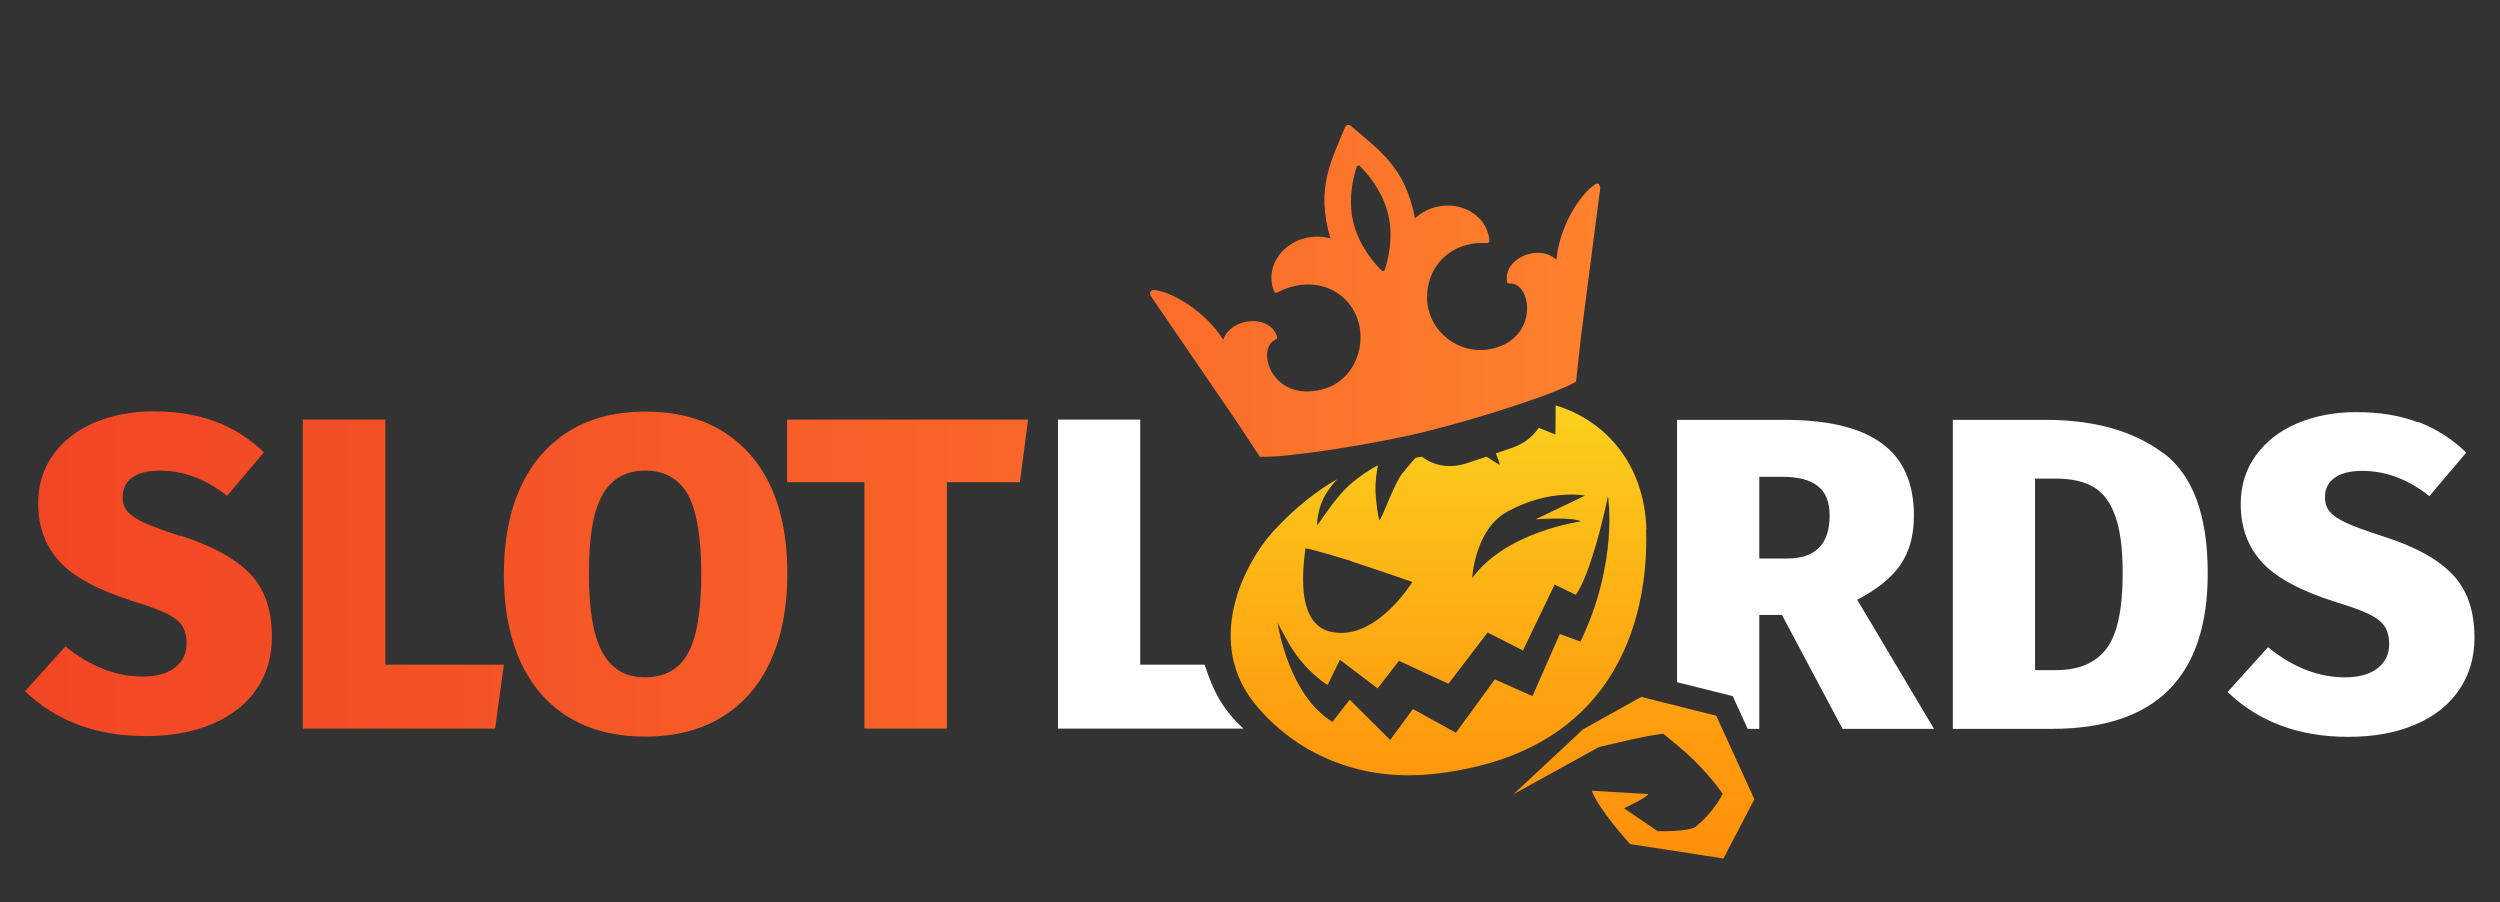
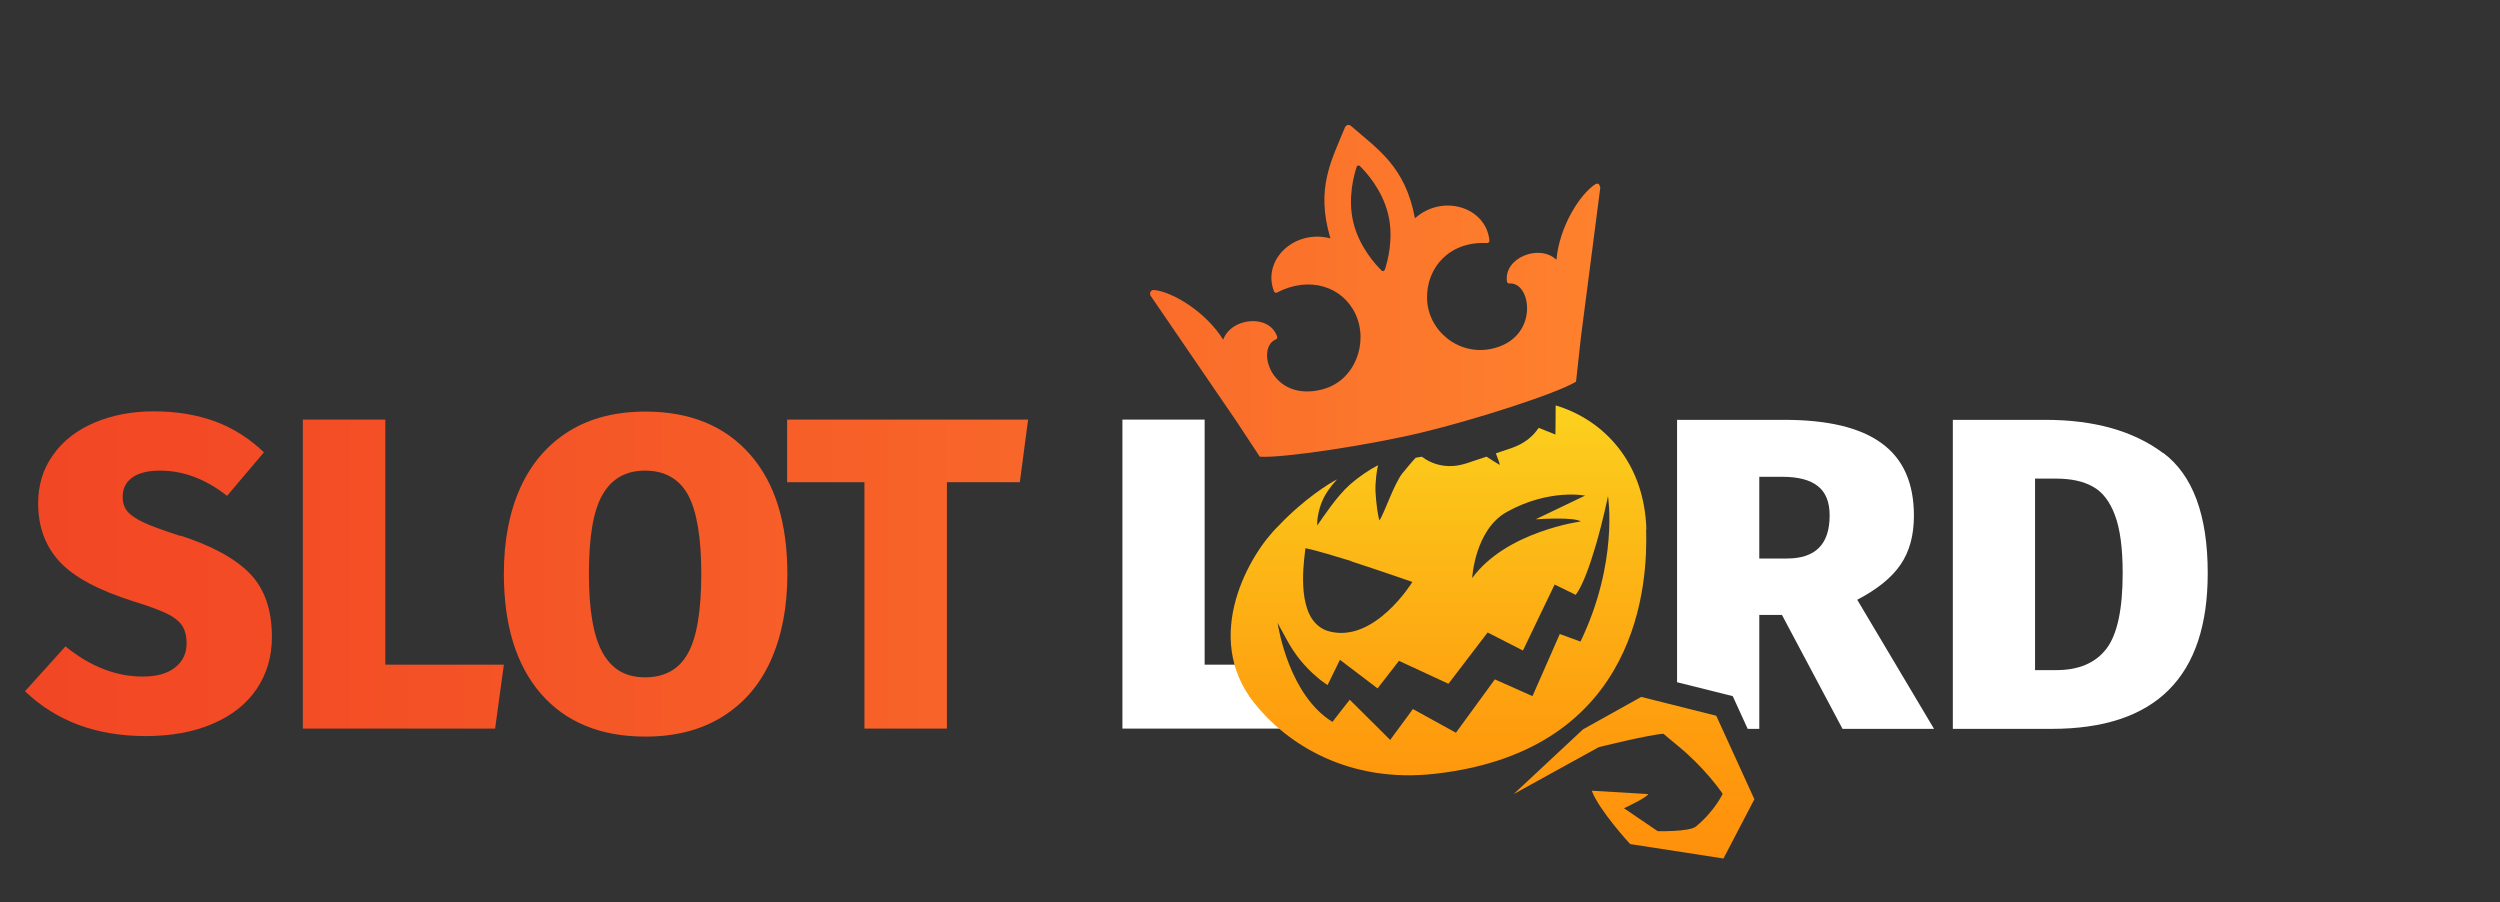
<svg xmlns="http://www.w3.org/2000/svg" id="_Слой_2" width="97" height="35" version="1.1" viewBox="0 0 97 35">
  <rect x="0" y="0" width="97" height="35" fill="#333333" stroke="none" />
  <defs>
    <style>
      .st0 {
        fill: url(#linear-gradient2);
      }

      .st1 {
        fill: url(#linear-gradient1);
      }

      .st2 {
        fill: url(#linear-gradient3);
      }

      .st3 {
        fill: url(#linear-gradient5);
      }

      .st4 {
        fill: url(#linear-gradient4);
      }

      .st5 {
        fill: url(#linear-gradient);
      }

      .st6 {
        fill: #fff;
      }
    </style>
    <linearGradient id="linear-gradient" x1="-5.43" y1="12.45" x2="65.21" y2="12.45" gradientTransform="translate(0 34.73) scale(1 -1)" gradientUnits="userSpaceOnUse">
      <stop offset="0" stop-color="#f24324" />
      <stop offset=".23" stop-color="#f34c25" />
      <stop offset=".62" stop-color="#f86529" />
      <stop offset=".99" stop-color="#ff852e" />
    </linearGradient>
    <linearGradient id="linear-gradient1" x1="-5.43" y1="12.46" x2="65.21" y2="12.46" gradientTransform="translate(0 34.73) scale(1 -1)" gradientUnits="userSpaceOnUse">
      <stop offset="0" stop-color="#f24324" />
      <stop offset=".23" stop-color="#f34c25" />
      <stop offset=".62" stop-color="#f86529" />
      <stop offset=".99" stop-color="#ff852e" />
    </linearGradient>
    <linearGradient id="linear-gradient2" x1="-5.43" y1="12.46" x2="65.21" y2="12.46" gradientTransform="translate(0 34.73) scale(1 -1)" gradientUnits="userSpaceOnUse">
      <stop offset="0" stop-color="#f24324" />
      <stop offset=".23" stop-color="#f34c25" />
      <stop offset=".62" stop-color="#f86529" />
      <stop offset=".99" stop-color="#ff852e" />
    </linearGradient>
    <linearGradient id="linear-gradient3" x1="-5.43" y1="12.46" x2="65.21" y2="12.46" gradientTransform="translate(0 34.73) scale(1 -1)" gradientUnits="userSpaceOnUse">
      <stop offset="0" stop-color="#f24324" />
      <stop offset=".23" stop-color="#f34c25" />
      <stop offset=".62" stop-color="#f86529" />
      <stop offset=".99" stop-color="#ff852e" />
    </linearGradient>
    <linearGradient id="linear-gradient4" x1="-4.63" y1="23.46" x2="66.01" y2="23.46" gradientTransform="translate(0 34.73) scale(1 -1)" gradientUnits="userSpaceOnUse">
      <stop offset="0" stop-color="#f24324" />
      <stop offset=".23" stop-color="#f34c25" />
      <stop offset=".62" stop-color="#f86529" />
      <stop offset=".99" stop-color="#ff852e" />
    </linearGradient>
    <linearGradient id="linear-gradient5" x1="57.91" y1="15.73" x2="57.91" y2="33.31" gradientUnits="userSpaceOnUse">
      <stop offset="0" stop-color="#fcd11e" />
      <stop offset=".23" stop-color="#fcbf18" />
      <stop offset=".73" stop-color="#fe9c0e" />
      <stop offset="1" stop-color="#ff900b" />
    </linearGradient>
  </defs>
  <g id="_Слой_1-2">
    <g>
-       <path class="st6" d="M46.74,25.79h-2.5v-9.51h-3.19v11.99h7.19c-.77-.73-1.13-1.35-1.5-2.48h0Z" />
+       <path class="st6" d="M46.74,25.79v-9.51h-3.19v11.99h7.19c-.77-.73-1.13-1.35-1.5-2.48h0Z" />
      <path class="st6" d="M83.93,17.57c1.15.86,1.73,2.41,1.73,4.67,0,4.03-2.02,6.04-6.06,6.04h-3.83v-11.99h3.59c1.9,0,3.42.43,4.57,1.29h0ZM78.96,18.56v7.44h.83c.87,0,1.52-.28,1.94-.83s.63-1.53.63-2.93c0-.97-.1-1.72-.3-2.25-.2-.54-.49-.91-.86-1.11-.37-.21-.85-.31-1.42-.31h-.81Z" />
-       <path class="st6" d="M93.82,16.37c.7.26,1.32.66,1.87,1.19l-1.43,1.69c-.83-.66-1.7-.98-2.6-.98-.47,0-.83.09-1.08.27-.25.18-.37.43-.37.75,0,.23.06.42.19.57.13.15.34.29.64.43.3.14.77.31,1.42.52,1.23.39,2.13.88,2.7,1.48s.85,1.41.85,2.46c0,.76-.2,1.43-.59,2.01-.39.58-.96,1.03-1.7,1.35-.74.32-1.61.48-2.61.48-1.91,0-3.47-.58-4.68-1.74l1.57-1.74c.95.78,1.95,1.17,2.99,1.17.54,0,.96-.12,1.26-.35.3-.24.45-.55.45-.94,0-.28-.06-.5-.17-.68-.12-.18-.32-.34-.61-.48-.29-.14-.72-.3-1.29-.47-1.36-.43-2.31-.94-2.86-1.54-.55-.6-.83-1.35-.83-2.26,0-.71.19-1.34.58-1.88s.92-.96,1.6-1.25c.68-.29,1.45-.44,2.3-.44.91,0,1.71.13,2.41.4h0Z" />
      <g>
        <path class="st5" d="M7.01,20.8c-.64-.21-1.12-.38-1.42-.52-.3-.14-.51-.28-.64-.43-.13-.15-.19-.34-.19-.57,0-.32.12-.57.37-.75.25-.18.61-.27,1.08-.27.91,0,1.78.33,2.6.98l1.43-1.69c-.55-.53-1.18-.93-1.87-1.19-.7-.26-1.5-.4-2.41-.4-.85,0-1.62.15-2.3.44-.68.29-1.22.71-1.6,1.25-.39.54-.58,1.17-.58,1.88,0,.91.28,1.66.83,2.26.55.6,1.51,1.11,2.86,1.54.56.17.99.33,1.29.47.29.14.5.31.61.48s.17.4.17.68c0,.39-.15.71-.45.94-.3.24-.72.35-1.26.35-1.03,0-2.03-.39-2.99-1.17l-1.57,1.74c1.21,1.16,2.77,1.74,4.68,1.74,1,0,1.87-.16,2.61-.48.74-.32,1.31-.77,1.7-1.35s.59-1.25.59-2.01c0-1.05-.28-1.87-.85-2.46-.57-.59-1.47-1.08-2.7-1.48h0Z" />
        <polygon class="st1" points="14.95 16.28 11.75 16.28 11.75 28.27 19.21 28.27 19.55 25.79 14.95 25.79 14.95 16.28" />
        <path class="st0" d="M25.04,15.97c-1.15,0-2.14.25-2.96.76-.82.51-1.45,1.23-1.88,2.17-.43.94-.65,2.06-.65,3.36,0,2,.48,3.55,1.44,4.66.96,1.1,2.31,1.66,4.05,1.66,1.15,0,2.14-.25,2.97-.76.83-.51,1.46-1.23,1.89-2.18.43-.95.65-2.07.65-3.37,0-1.99-.48-3.54-1.45-4.64-.97-1.1-2.32-1.66-4.05-1.66h0ZM26.69,25.35c-.34.62-.9.93-1.66.93s-1.28-.31-1.64-.94c-.36-.63-.54-1.65-.54-3.08s.17-2.45.53-3.07.9-.93,1.65-.93,1.31.31,1.66.93c.34.62.52,1.65.52,3.07s-.17,2.47-.52,3.09h0Z" />
        <polygon class="st2" points="30.54 18.71 33.54 18.71 33.54 28.27 36.74 28.27 36.74 18.71 39.57 18.71 39.89 16.28 30.54 16.28 30.54 18.71" />
      </g>
      <path class="st6" d="M72.06,23.27c.77-.4,1.33-.85,1.68-1.36.35-.51.52-1.14.52-1.9,0-1.26-.41-2.2-1.25-2.81-.83-.61-2.09-.91-3.78-.91h-4.16v10.18l2.16.54.58,1.27h.45v-4.42h.88l2.35,4.42h3.55l-2.98-5.01ZM69.33,21.67h-1.07v-3.17h.9c.61,0,1.07.12,1.37.36.31.24.46.62.46,1.14,0,1.12-.55,1.67-1.66,1.67Z" />
      <path class="st4" d="M62.06,7.14s-.1-.03-.15,0c-.61.39-1.41,1.66-1.52,2.94-.66-.63-2.05-.08-1.92.84,0,.05.05.08.1.08.86-.07,1.17,2.12-.68,2.53-1.32.29-2.49-.72-2.52-1.94-.03-1.2.86-2.23,2.31-2.16.03,0,.06,0,.08-.02s.03-.05.03-.08c-.13-1.3-1.82-1.82-2.89-.86-.37-2-1.43-2.67-2.49-3.59-.03-.03-.08-.04-.12-.03s-.08.04-.1.08c-.53,1.3-1.15,2.37-.57,4.32-1.39-.37-2.66.83-2.19,2.05.01.03.03.05.06.06.03,0,.06,0,.08-.02,1.22-.63,2.51-.24,3.02.84.52,1.1,0,2.6-1.29,2.93-1.97.51-2.6-1.6-1.8-1.94.05-.02.07-.07.05-.12-.31-.88-1.78-.73-2.09.13-.68-1.09-1.97-1.86-2.69-1.93-.05,0-.1.02-.13.07-.03.05-.02.1,0,.15l3.31,4.84.93,1.41c.91.06,4.25-.45,6.29-.94s5.2-1.5,5.98-1.97l.19-1.73.75-5.79c0-.05-.02-.1-.06-.13h0ZM53.73,10.47s-.03.04-.05.05c-.02,0-.05,0-.07-.02-.23-.22-.87-.92-1.1-1.87-.23-.95.03-1.86.13-2.16,0-.02.03-.04.05-.05.02,0,.05,0,.07.02.23.22.87.92,1.1,1.87.23.95-.03,1.86-.13,2.16h0Z" />
    </g>
  </g>
  <path class="st3" d="M63.88,20.54c-.08-2.6-1.65-4.25-3.52-4.81-.01.86,0,.73-.01,1.13-.14-.05-.38-.16-.65-.26-.25.38-.61.63-1.04.78l-.62.21c.08.21.15.39.15.45-.11-.06-.3-.19-.51-.32h-.01l-.78.26c-.17.05-.34.09-.51.1-.45.03-.87-.1-1.21-.36-.08.01-.16.03-.24.04-.17.18-.34.39-.53.62-.31.41-.66,1.45-.87,1.81-.06-.08-.14-.7-.16-1.11-.02-.35.06-.91.1-1.03-.31.16-.69.4-1.1.76-.47.41-1.03,1.24-1.26,1.58-.02-.22.06-.67.22-1.01.08-.17.17-.31.26-.43.11-.16.22-.27.29-.35-.27.13-1.29.76-2.28,1.81-1.11,1.07-2.98,4.28-.94,6.86,1.27,1.6,3.67,3.14,7.04,2.75,7.99-.91,8.23-7.53,8.17-9.47ZM61.35,20.23s-2.9.38-4.23,2.2c0,0,.1-1.88,1.35-2.57,1.64-.91,3.03-.63,3.03-.63l-1.92.92c.16-.01,1.51-.1,1.77.09ZM52.43,21.78c1.2.39,2.37.8,2.37.8,0,0-1.49,2.44-3.29,1.9-.19-.06-.35-.17-.48-.31-.74-.8-.39-2.69-.38-2.9.49.1,1.14.31,1.78.5ZM61.34,24.9l-.82-.3-1.06,2.41s-1.46-.65-1.46-.65l-1.51,2.07-1.67-.92s-.47.65-.72.98c-.1.13-.16.22-.16.22l-.38-.38-1.19-1.18-.3.38-.37.48c-1.64-1.01-2.08-3.53-2.13-3.84l.33.6c.32.61.73,1.11,1.2,1.5.13.12.26.21.41.31l.48-.98,1.46,1.11.83-1.07,1.92.89,1.52-1.99,1.37.7,1.23-2.56.82.4c.29-.4.55-1.16.77-1.9.29-.98.48-1.93.48-1.93,0,0,.42,2.56-1.07,5.65ZM63.95,30.81c-.69-.04-1.36-.08-2.19-.13.29.77,1.49,2.07,1.49,2.07l3.62.56,1.2-2.3-1.48-3.24-2.91-.73-2.26,1.26-2.69,2.51,3.3-1.82s1.92-.48,2.51-.52c.28.24.6.49.89.75.9.81,1.41,1.58,1.41,1.58,0,0-.31.67-1.04,1.27-.26.21-1.48.18-1.48.18l-1.31-.89s.95-.44.94-.56Z" />
</svg>